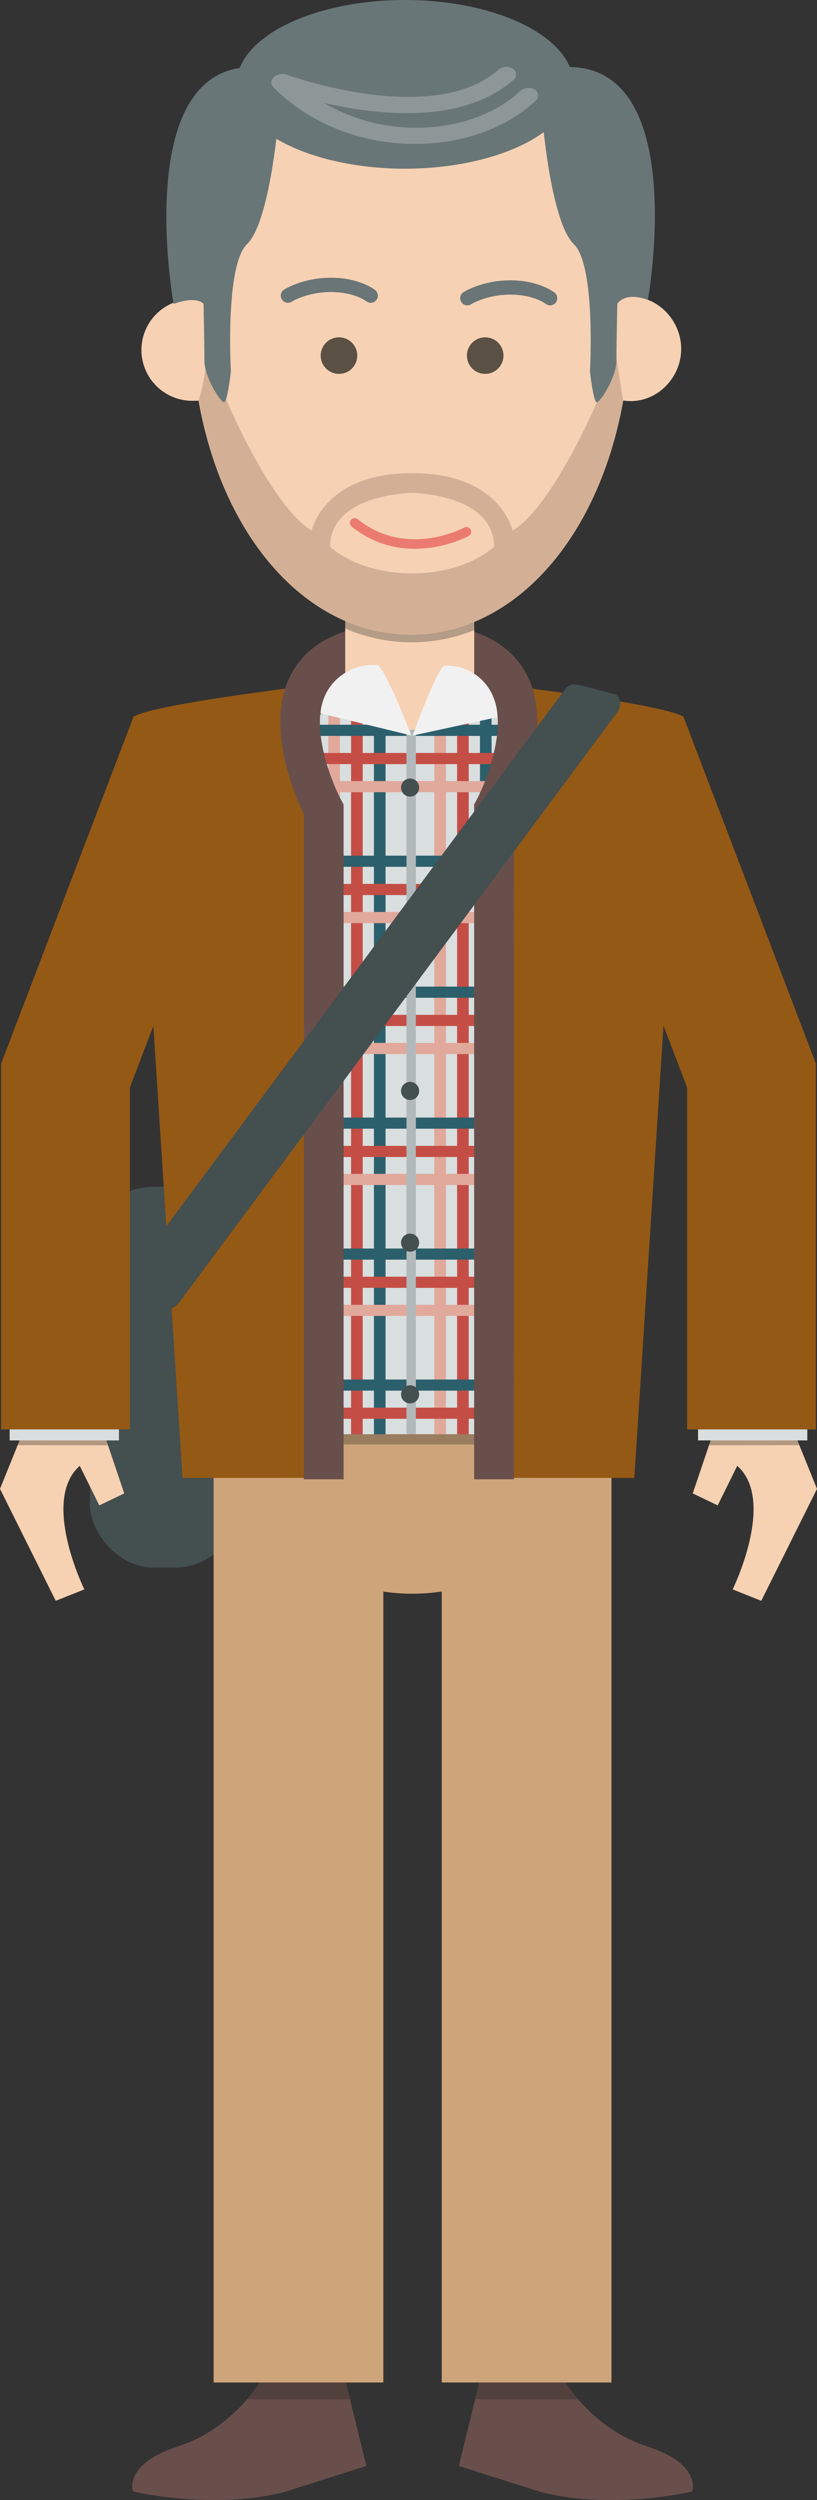
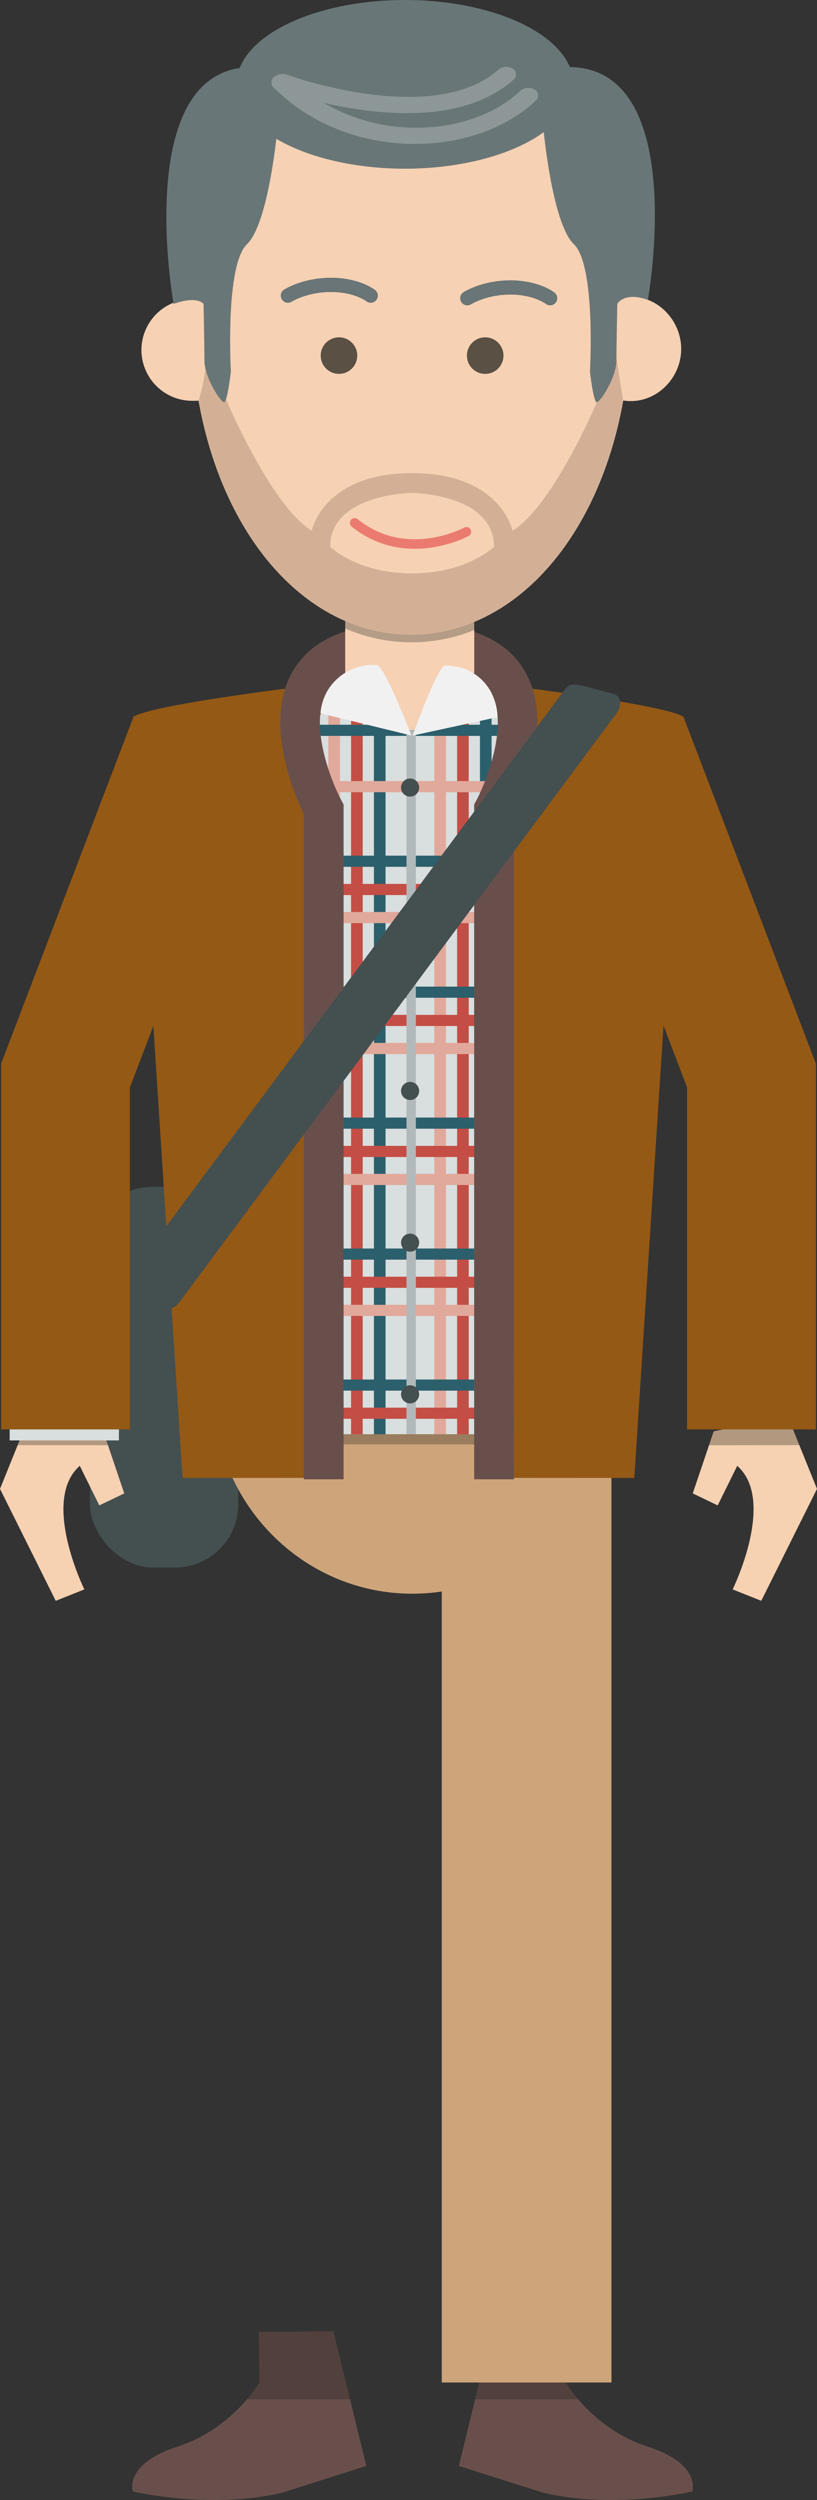
<svg xmlns="http://www.w3.org/2000/svg" viewBox="0 0 303.85 929.42">
  <rect x="0" y="0" width="303.85" height="929.42" fill="#333333" stroke="none" />
  <defs>
    <style>.cls-1{isolation:isolate;}.cls-2{fill:#444f50;}.cls-3{fill:#694f4b;}.cls-4{fill:#1d1e1c;mix-blend-mode:multiply;}.cls-4,.cls-8{opacity:0.3;}.cls-5{fill:#cea57a;}.cls-6{fill:#945915;}.cls-7{fill:#f6d1b2;}.cls-8{fill:#17130d;}.cls-9{fill:#d9dede;}.cls-10{fill:#2c5f6c;}.cls-11{fill:#c44e45;}.cls-12{fill:#e1a99b;}.cls-13{fill:#b1b9bb;}.cls-14{fill:#f6d1b3;}.cls-15{fill:#f2f1f2;}.cls-16,.cls-21{fill:none;stroke-linecap:round;}.cls-16{stroke:#697576;stroke-miterlimit:10;stroke-width:5.31px;}.cls-17{fill:#5a5044;}.cls-18{fill:#697677;}.cls-19{fill:#d3b095;}.cls-20{fill:#8d9798;}.cls-21{stroke:#eb7b70;stroke-linejoin:round;stroke-width:3.54px;}</style>
  </defs>
  <title>Element 6</title>
  <g class="cls-1">
    <g id="Ebene_2" data-name="Ebene 2">
      <g id="Ebene_1-2" data-name="Ebene 1">
        <rect class="cls-2" x="33.44" y="441.21" width="55.16" height="141.55" rx="23.48" ry="23.48" />
        <path class="cls-3" d="M182.88,866.75l-12.24,50,31.27,9.94c27,6.4,55.54-.44,55.54-.44s3.62-10.18-16.66-16.7-30.43-23.82-30.43-23.82l.26-18.86Z" />
        <path class="cls-4" d="M176.71,892l6.17-25.2,27.74.11-.26,18.86A48.4,48.4,0,0,0,215,892Z" />
        <path class="cls-3" d="M124,866.75l12.24,50-31.27,9.94c-27,6.4-55.54-.44-55.54-.44s-3.62-10.18,16.66-16.7,30.43-23.82,30.43-23.82l-.26-18.86Z" />
        <path class="cls-4" d="M130.14,892,124,866.75l-27.74.11.26,18.86A48.4,48.4,0,0,1,91.86,892Z" />
        <path class="cls-5" d="M79.29,517c0,41.69,33.16,75.49,74.06,75.49s74.06-33.8,74.06-75.49Z" />
        <rect class="cls-5" x="164.3" y="533.19" width="63.11" height="352.54" />
-         <rect class="cls-5" x="79.45" y="533.19" width="63.11" height="352.54" />
        <rect class="cls-6" x="232.5" y="270.42" width="47.9" height="138.23" transform="translate(-104.25 113.82) rotate(-20.9)" />
        <path class="cls-7" d="M292.91,526.45l10.94,27.07-20.73,41.61-10.64-4.24s16.3-33.13,1.7-45.94l-7.26,14.71-9.28-4.46,7.79-23.07Z" />
        <polygon class="cls-8" points="263.67 537.3 297.27 537.25 292.91 526.45 265.42 532.13 263.67 537.3" />
-         <rect class="cls-9" x="259.61" y="522.25" width="40.64" height="13.25" />
        <rect class="cls-6" x="255.53" y="395.54" width="47.9" height="135.87" />
        <rect class="cls-6" x="23.44" y="270.42" width="47.9" height="138.23" transform="translate(-29.46 673.64) rotate(-159.1)" />
        <path class="cls-7" d="M10.94,526.45,0,553.52l20.73,41.61,10.64-4.24s-16.3-33.13-1.7-45.94l7.26,14.71,9.28-4.46-7.79-23.07Z" />
        <polygon class="cls-8" points="40.18 537.3 6.57 537.25 10.94 526.45 38.43 532.13 40.18 537.3" />
        <rect class="cls-9" x="3.59" y="522.25" width="40.64" height="13.25" transform="translate(47.82 1057.75) rotate(-180)" />
        <rect class="cls-6" x="0.41" y="395.54" width="47.9" height="135.87" transform="translate(48.72 926.95) rotate(-180)" />
        <polygon class="cls-4" points="78.7 536.98 228.09 536.98 227.75 515.91 79.17 515.91 78.7 536.98" />
        <path class="cls-9" d="M252.17,268.46,153.25,251.4l-96.51,17C56,268.51,71.43,533.2,71.43,533.2H235.07Z" />
        <rect class="cls-10" x="139.07" y="254.5" width="4.32" height="278.7" />
-         <polygon class="cls-10" points="99.64 533.2 103.96 533.2 103.96 260.07 99.64 260.83 99.64 533.2" />
        <path class="cls-10" d="M60.21,337.21c1.3,23.43,2.82,50.34,4.32,76.56V267l-4.32.76Z" />
        <polygon class="cls-10" points="178.5 533.2 182.82 533.2 182.82 256.5 178.5 255.75 178.5 533.2" />
        <polygon class="cls-10" points="222.25 263.3 217.93 262.55 217.93 533.2 222.25 533.2 222.25 263.3" />
        <polygon class="cls-11" points="134.89 254.63 130.57 255.39 130.57 533.2 134.89 533.2 134.89 254.63" />
        <polygon class="cls-11" points="91.14 533.2 95.46 533.2 95.46 261.57 91.14 262.33 91.14 533.2" />
-         <polygon class="cls-11" points="248.85 319.78 252.17 268.46 248.85 267.89 248.85 319.78" />
        <polygon class="cls-11" points="174.32 533.2 174.32 255.03 171.27 254.5 170 254.5 170 533.2 174.32 533.2" />
        <polygon class="cls-11" points="213.75 261.83 209.43 261.08 209.43 533.2 213.75 533.2 213.75 261.83" />
        <polygon class="cls-12" points="82.67 533.2 87 533.2 87 263.06 82.67 263.82 82.67 533.2" />
        <polygon class="cls-12" points="240.4 450.8 244.72 383.89 244.72 267.17 240.4 266.43 240.4 450.8" />
        <polygon class="cls-12" points="126.43 256.12 122.11 256.88 122.11 533.2 126.43 533.2 126.43 256.12" />
        <rect class="cls-12" x="161.53" y="254.5" width="4.32" height="278.7" />
        <polygon class="cls-12" points="205.29 260.37 200.97 259.63 200.97 533.2 205.29 533.2 205.29 260.37" />
        <path class="cls-10" d="M236.12,517l.27-4.14H70.24l.24,4.14Z" />
        <path class="cls-10" d="M67.42,464.15l.24,4.14H239.27l.27-4.14Z" />
        <path class="cls-10" d="M64.62,415.47l.24,4.14H242.41l.27-4.14Z" />
        <path class="cls-10" d="M56.72,269.44c0,.87.07,2.27.14,4.14h195l.27-4.14Z" />
        <path class="cls-10" d="M59.16,318.11l.23,4.14H248.7l.27-4.14Z" />
        <path class="cls-10" d="M61.86,366.79l.23,4.14H245.55l.27-4.14Z" />
        <path class="cls-11" d="M235.44,527.46l.27-4.14H70.85l.24,4.14Z" />
        <path class="cls-11" d="M65.22,426l.24,4.14H241.73L242,426Z" />
-         <path class="cls-11" d="M68,474.64l.24,4.14H238.59l.27-4.14Z" />
+         <path class="cls-11" d="M68,474.64l.24,4.14H238.59l.27-4.14" />
        <path class="cls-11" d="M62.45,377.29l.23,4.14H244.87l.27-4.14Z" />
-         <path class="cls-11" d="M57.15,279.93q.09,1.93.2,4.14h193.8l.27-4.14Z" />
        <path class="cls-11" d="M59.73,328.61l.23,4.14H248l.27-4.14Z" />
        <path class="cls-12" d="M68.63,485.08l.24,4.14h169l.27-4.14Z" />
        <path class="cls-12" d="M63,387.73l.24,4.14H244.2l.27-4.14Z" />
        <path class="cls-12" d="M65.82,436.41l.24,4.14h175l.27-4.14Z" />
        <path class="cls-12" d="M57.68,290.38q.1,2,.21,4.14h192.6l.27-4.14Z" />
        <path class="cls-12" d="M60.31,339.05l.23,4.14h186.8l.27-4.14Z" />
        <rect class="cls-13" x="151.18" y="271.55" width="3.48" height="261.64" />
        <circle class="cls-2" cx="152.52" cy="292.79" r="3.37" />
        <circle class="cls-2" cx="152.52" cy="349.19" r="3.37" />
        <circle class="cls-2" cx="152.52" cy="405.58" r="3.37" />
        <circle class="cls-2" cx="152.52" cy="461.98" r="3.37" />
        <circle class="cls-2" cx="152.52" cy="518.37" r="3.37" />
        <path class="cls-6" d="M183.74,549.42V300.95s22.45-45.61-30.48-50.21c0,0,90.49,9.56,100.92,15.71l-18.27,283Z" />
        <path class="cls-6" d="M120.06,549.42V300.95s-22.45-45.61,30.48-50.21c0,0-90.49,9.56-100.92,15.71l18.27,283Z" />
        <path class="cls-3" d="M191.13,549.95H176.34V299.1l.87-1.63c3.85-7.27,12.3-28.77,5.15-40.64-4-6.7-13.14-10.09-27.07-10.09h-6.45c-13.94,0-23.06,3.4-27.08,10.11-7.17,11.95,1.3,33.37,5.16,40.62l.87,1.63V549.95H113V302.7c-3.47-7.17-15.29-34.52-3.93-53.46a30.69,30.69,0,0,1,3.23-4.43c7.47-8.54,19.73-12.86,36.54-12.86h6.45c16.22,0,28.2,4,35.74,12a30.58,30.58,0,0,1,4,5.31c11.36,18.94-.46,46.29-3.92,53.46Z" />
        <path class="cls-14" d="M128.38,201.21v47.9c0,12.37,11.68,22.4,24,22.4s24-10,24-22.4v-47.9Z" />
        <path class="cls-15" d="M140.14,247.26a19.71,19.71,0,0,0-18.37,9.58,20.37,20.37,0,0,0-2.59,8.35L153,273.44S143,247.4,140.14,247.26Z" />
        <path class="cls-15" d="M182.36,256.83a18.63,18.63,0,0,0-16.92-9.36c-2.6.08-12,26-12,26l31.6-6.87A21.21,21.21,0,0,0,182.36,256.83Z" />
        <path class="cls-2" d="M50.75,479.05l8.78,6.52a4.92,4.92,0,0,0,6.86-1L229.49,264.9c1.61-2.16,1.67-6-1-6.86l-11.34-3c-2.88-.65-5.25-1.15-6.86,1L49.74,472.19A4.92,4.92,0,0,0,50.75,479.05Z" />
        <path class="cls-4" d="M128.33,233.62a61.87,61.87,0,0,0,48.18.56V196.63H128.33Z" />
        <path class="cls-14" d="M234.52,110.24h0C234.09,22.41,194.94,4.39,152.78,4.39S71.47,21.22,71,111.22A18.89,18.89,0,0,0,72,149c.62,0,1.24,0,1.85-.05,9.28,52,41.12,87,78.94,87s69.71-35,79-87.05a18.91,18.91,0,0,0,2.78.21c10.37,0,18.77-9,18.77-19.4S244.89,110.24,234.52,110.24Z" />
        <path class="cls-16" d="M204.59,110.87s-5-4-14.79-4-16,4-16,4" />
        <path class="cls-16" d="M137.87,109.91s-5-4-14.79-4-16,4-16,4" />
        <circle class="cls-17" cx="180.45" cy="132.2" r="6.8" />
        <circle class="cls-17" cx="126.07" cy="132.2" r="6.8" />
        <ellipse class="cls-18" cx="150.61" cy="31.36" rx="62.66" ry="31.36" />
        <path class="cls-19" d="M231.74,148.84l-3-18.89-2,5.65a18.52,18.52,0,0,0-2.95,3.85v4.69L222,149.5s-16.39,38.69-31.41,47.8c0,0-4.27-21.4-37.32-21.4s-37.32,21.4-37.32,21.4c-15-9.11-31.41-47.8-31.41-47.8l-2.79-8.07v-2a24.75,24.75,0,0,0-1.42-2.14L77.78,130l-.85,5.33a3.45,3.45,0,0,0-.57,1.85A64.17,64.17,0,0,1,73.84,149l.83,4.3c10.23,49.61,41.34,82.64,78.11,82.64s67.88-33,78.11-82.64h0l.83-4.3v-.11Zm-78.48,64.33c-20.34,0-30.48-9.87-30.48-9.87,0-19.71,30.48-20.06,30.48-20.06s30.47.35,30.47,20.06C183.74,203.3,173.6,213.17,153.26,213.17Z" />
        <path class="cls-18" d="M209.28,25s7.31,15.89-7.31,21.61c0,0,3.18,36.22,11.44,44.16s6,47.34,6,47.34,1.27,11.44,2.54,11.44,7.31-9.21,7.31-15.57.32-21,.32-21,2.47-4.68,11.37-1.5C241,111.46,256.94,22.1,209.28,25Z" />
        <path class="cls-18" d="M96,25s-7.31,15.89,7.31,21.61c0,0-3.18,36.22-11.44,44.16s-6,47.34-6,47.34-1.27,11.44-2.54,11.44-7.31-9.21-7.31-15.57-.32-21-.32-21-2.22-3.18-11.12,0C64.51,113,48.31,22.1,96,25Z" />
        <path class="cls-20" d="M104.35,27.56a4.53,4.53,0,0,0-2.46,1.14,2.51,2.51,0,0,0-.21,3.74c13.68,13.8,33.48,21.48,54.31,21.05,17-.35,32.71-6.17,43.18-16a2.53,2.53,0,0,0-.33-4.19,4.67,4.67,0,0,0-5.4.56c-8.92,8.36-22.44,13.32-37.09,13.62a68.24,68.24,0,0,1-36-9.26c19.71,4.55,51.49,8.23,70.5-8.47a2.53,2.53,0,0,0-.14-4.21,4.66,4.66,0,0,0-5.41.42c-24.39,21.44-78.13,2-78.67,1.79A4.66,4.66,0,0,0,104.35,27.56Z" />
        <path class="cls-21" d="M173.46,197.71s-22.33,12.16-41.56-3.32" />
      </g>
    </g>
  </g>
</svg>